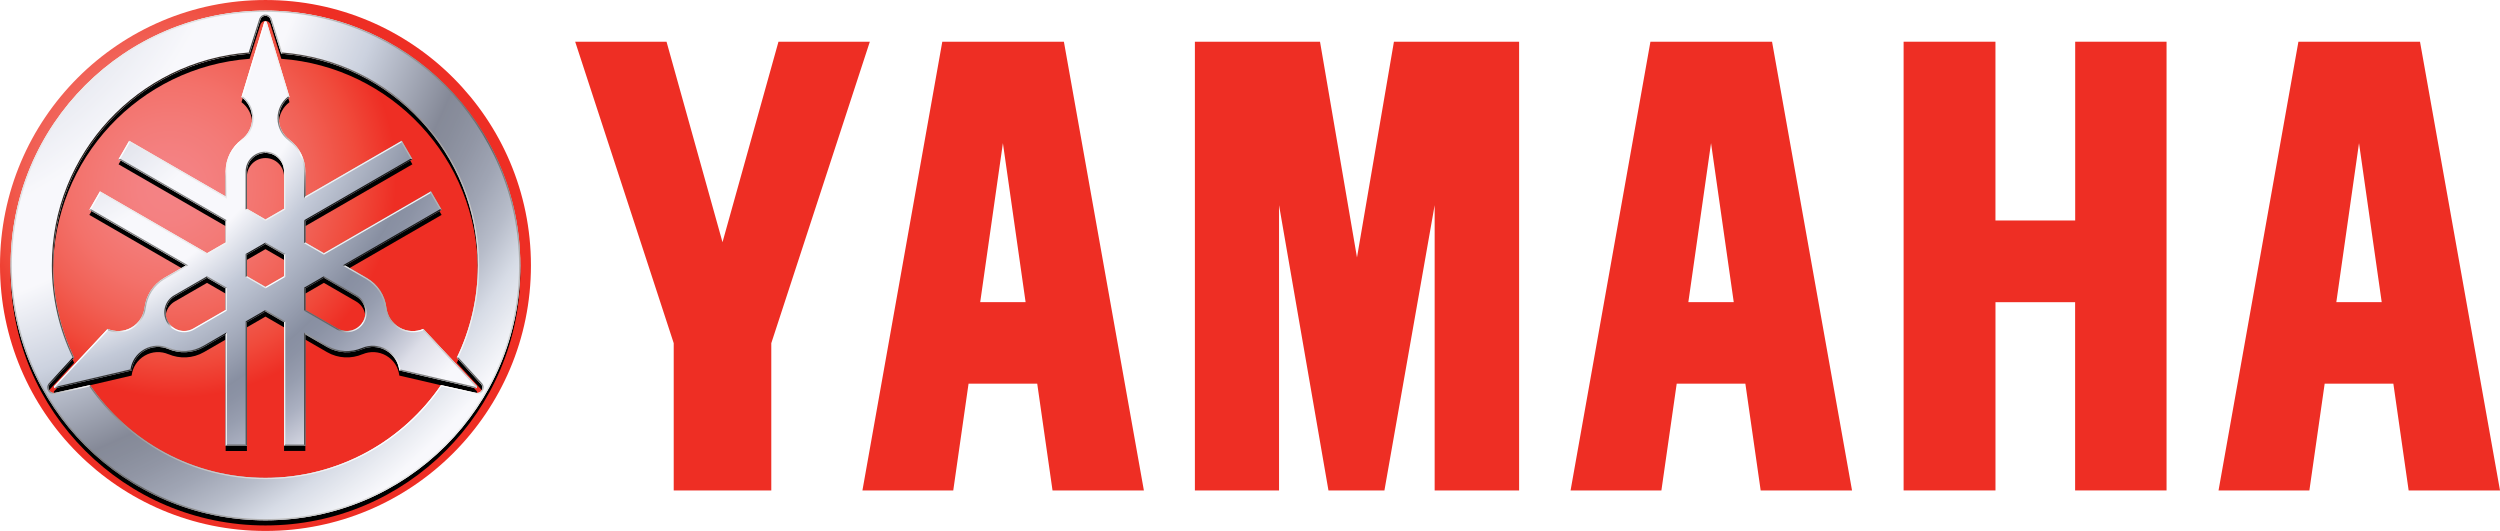
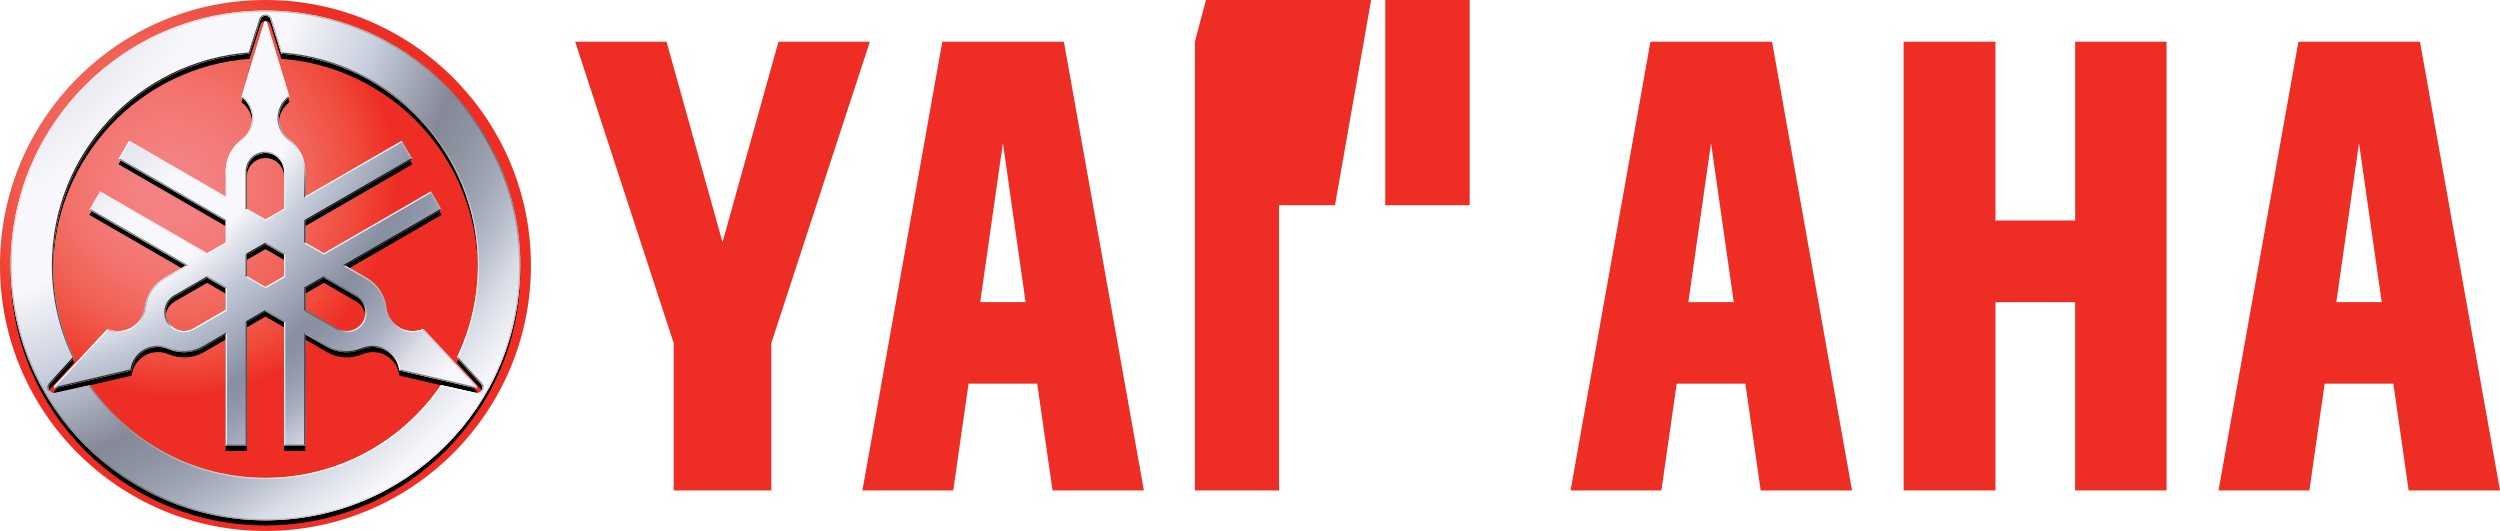
<svg xmlns="http://www.w3.org/2000/svg" xmlns:xlink="http://www.w3.org/1999/xlink" height="79.37" viewBox="0 0 373.723 79.37" width="373.723">
  <filter id="a" height="76.533" width="76.531" x="1.419" y="2.792">
    <feFlood flood-color="#fff" result="back" />
    <feBlend in="SourceGraphic" in2="back" mode="normal" />
  </filter>
  <radialGradient id="b" cx="21860.889" cy="19729.441" fx="21856.797" fy="19735.285" gradientTransform="matrix(.45 0 0 .45 -9810.462 -8852.341)" gradientUnits="userSpaceOnUse" r="101.478">
    <stop offset="0" stop-color="#f48385" />
    <stop offset=".098" stop-color="#f48182" />
    <stop offset=".213" stop-color="#f37b78" />
    <stop offset=".335" stop-color="#f3716a" />
    <stop offset=".464" stop-color="#f16156" />
    <stop offset=".595" stop-color="#f04b3c" />
    <stop offset=".719" stop-color="#ee2e24" />
    <stop offset="1" stop-color="#ee2e24" />
  </radialGradient>
  <mask id="c" height="76.533" maskUnits="userSpaceOnUse" width="76.531" x="1.419" y="2.792">
    <image filter="url(#a)" height="336" overflow="visible" transform="matrix(.24 0 0 .24 -.581 .792)" width="336" />
  </mask>
  <filter id="d" height="63.795" width="63.599" x="7.885" y="4.396">
    <feFlood flood-color="#fff" result="back" />
    <feBlend in="SourceGraphic" in2="back" mode="normal" />
  </filter>
  <mask id="e" height="63.795" maskUnits="userSpaceOnUse" width="63.599" x="7.885" y="4.396">
    <image filter="url(#d)" height="283" overflow="visible" transform="matrix(.24 0 0 .24 5.885 2.396)" width="282" />
  </mask>
  <radialGradient id="f" cx="-23.532" cy="-23.531" gradientUnits="userSpaceOnUse" r="132.445">
    <stop offset=".209" stop-color="#9da5bd" />
    <stop offset=".292" stop-color="#b8bed1" />
    <stop offset=".452" stop-color="#f4f4fa" />
    <stop offset=".531" stop-color="#f4f4fa" />
    <stop offset=".544" stop-color="#f4f4fa" />
    <stop offset=".637" stop-color="#a9b3c9" />
    <stop offset=".742" stop-color="#343b53" />
    <stop offset=".76" stop-color="#394159" />
    <stop offset=".788" stop-color="#485069" />
    <stop offset=".821" stop-color="#606982" />
    <stop offset=".858" stop-color="#8790a6" />
    <stop offset=".895" stop-color="#bcc4d5" />
    <stop offset=".925" stop-color="#dbdfe9" />
    <stop offset=".951" stop-color="#f4f4fa" />
  </radialGradient>
  <radialGradient id="g" cx="-6.356" cy="-6.356" gradientUnits="userSpaceOnUse" r="101.821">
    <stop offset=".209" stop-color="#9aa2b8" />
    <stop offset=".311" stop-color="#bdc2d3" />
    <stop offset=".456" stop-color="#f4f4fa" />
    <stop offset=".541" stop-color="#f4f4fa" />
    <stop offset=".555" stop-color="#f4f4fa" />
    <stop offset=".626" stop-color="#a2acc2" />
    <stop offset=".743" stop-color="#48536f" />
    <stop offset=".763" stop-color="#4e5874" />
    <stop offset=".793" stop-color="#5f6984" />
    <stop offset=".829" stop-color="#7e86a0" />
    <stop offset=".869" stop-color="#b1b5c8" />
    <stop offset=".885" stop-color="#caccdb" />
    <stop offset=".911" stop-color="#dddee9" />
    <stop offset=".945" stop-color="#f4f4fa" />
  </radialGradient>
  <filter id="h" height="76.197" width="76.195" x="1.587" y="1.587">
    <feColorMatrix color-interpolation-filters="sRGB" result="source" type="matrix" values="-1 0 0 0 1 0 -1 0 0 1 0 0 -1 0 1 0 0 0 1 0" />
  </filter>
  <mask id="i" height="76.197" maskUnits="userSpaceOnUse" width="76.195" x="1.587" y="1.587">
    <image filter="url(#h)" height="335" overflow="visible" transform="matrix(.24 0 0 .24 -.413 -.413)" width="335" />
  </mask>
  <filter id="j" height="63.459" width="63.262" x="8.054" y="3.191">
    <feColorMatrix color-interpolation-filters="sRGB" result="source" type="matrix" values="-1 0 0 0 1 0 -1 0 0 1 0 0 -1 0 1 0 0 0 1 0" />
  </filter>
  <mask id="k" height="63.459" maskUnits="userSpaceOnUse" width="63.262" x="8.054" y="3.191">
    <image filter="url(#j)" height="282" overflow="visible" transform="matrix(.24 0 0 .24 6.054 1.191)" width="281" />
  </mask>
  <linearGradient id="l" gradientUnits="userSpaceOnUse" x1="12.881" x2="66.49" y1="12.881" y2="66.489">
    <stop offset="0" stop-color="#ededed" />
    <stop offset=".637" stop-color="#666" />
    <stop offset="1" stop-color="#e6e6e6" />
  </linearGradient>
  <linearGradient id="m" gradientUnits="userSpaceOnUse" x1="42.62" x2="36.695" y1="26.993" y2="26.993">
    <stop offset="0" stop-color="#fff" />
    <stop offset=".181" stop-color="#cdcdcd" />
    <stop offset=".371" stop-color="#9f9f9f" />
    <stop offset=".554" stop-color="#7c7c7c" />
    <stop offset=".724" stop-color="#626262" />
    <stop offset=".878" stop-color="#525252" />
    <stop offset="1" stop-color="#4d4d4d" />
  </linearGradient>
  <linearGradient id="n" gradientUnits="userSpaceOnUse" x1="35.81" x2="35.81" y1="14.819" y2="28.749">
    <stop offset="0" stop-color="#bdbfc1" />
    <stop offset=".108" stop-color="#c4c6c7" />
    <stop offset=".281" stop-color="#d9d9da" />
    <stop offset=".483" stop-color="#fff" />
    <stop offset="1" stop-color="#e8e7e8" />
  </linearGradient>
  <linearGradient id="o" gradientUnits="userSpaceOnUse" x1="42.621" x2="36.694" y1="26.993" y2="26.993">
    <stop offset="0" stop-color="#f2f2f2" />
    <stop offset=".055" stop-color="#e6e6e6" />
    <stop offset=".275" stop-color="#b8b8b8" />
    <stop offset=".485" stop-color="#959595" />
    <stop offset=".681" stop-color="#7b7b7b" />
    <stop offset=".859" stop-color="#6b6b6b" />
    <stop offset="1" stop-color="#666" />
  </linearGradient>
  <linearGradient id="p" gradientUnits="userSpaceOnUse" x1="43.563" x2="43.563" y1="14.438" y2="30.527">
    <stop offset="0" stop-color="#4d4d4d" />
    <stop offset=".068" stop-color="#525252" />
    <stop offset=".151" stop-color="#616161" />
    <stop offset=".242" stop-color="#7a7a7a" />
    <stop offset=".338" stop-color="#9c9c9c" />
    <stop offset=".438" stop-color="#c8c8c8" />
    <stop offset=".54" stop-color="#fdfdfd" />
    <stop offset=".544" stop-color="#fff" />
    <stop offset=".629" stop-color="#cacaca" />
    <stop offset=".715" stop-color="#9e9e9e" />
    <stop offset=".797" stop-color="#7b7b7b" />
    <stop offset=".874" stop-color="#616161" />
    <stop offset=".944" stop-color="#525252" />
    <stop offset="1" stop-color="#4d4d4d" />
  </linearGradient>
  <linearGradient id="q" gradientUnits="userSpaceOnUse" x1="29.273" x2="28.76" y1="47.015" y2="46.082">
    <stop offset="0" stop-color="#fff" />
    <stop offset="1" stop-color="#666" />
  </linearGradient>
  <linearGradient id="r" gradientUnits="userSpaceOnUse" x1="11.755" x2="11.992" y1="54.453" y2="54.698">
    <stop offset="0" stop-color="#fff" />
    <stop offset=".077" stop-color="#e5e5e5" />
    <stop offset=".253" stop-color="#afafaf" />
    <stop offset=".425" stop-color="#838383" />
    <stop offset=".589" stop-color="#606060" />
    <stop offset=".744" stop-color="#474747" />
    <stop offset=".885" stop-color="#383838" />
    <stop offset="1" stop-color="#333" />
  </linearGradient>
  <linearGradient id="s" gradientUnits="userSpaceOnUse" x1="33.44" x2="20.627" y1="48.624" y2="54.536">
    <stop offset="0" stop-color="#1a1a1a" />
    <stop offset=".117" stop-color="#1d1d1d" />
    <stop offset=".225" stop-color="#282828" />
    <stop offset=".33" stop-color="#3b3b3b" />
    <stop offset=".432" stop-color="#555" />
    <stop offset=".532" stop-color="#777" />
    <stop offset=".626" stop-color="#9e9e9e" />
    <stop offset=".633" stop-color="#9b9b9b" />
    <stop offset=".757" stop-color="#646464" />
    <stop offset=".864" stop-color="#3b3b3b" />
    <stop offset=".949" stop-color="#232323" />
    <stop offset="1" stop-color="#1a1a1a" />
  </linearGradient>
  <linearGradient id="t" gradientUnits="userSpaceOnUse" x1="28.655" x2="27.675" y1="46.369" y2="44.129">
    <stop offset="0" stop-color="#666" />
    <stop offset="1" stop-color="#333" />
  </linearGradient>
  <linearGradient id="u" gradientUnits="userSpaceOnUse" x1="28.87" x2="15.711" y1="41.705" y2="48.658">
    <stop offset="0" stop-color="#e0e0e0" />
    <stop offset=".152" stop-color="#d6d6d6" />
    <stop offset=".41" stop-color="#bcbcbc" />
    <stop offset=".588" stop-color="#a6a6a6" />
    <stop offset=".625" stop-color="#bfbfbf" />
    <stop offset=".676" stop-color="#dbdbdb" />
    <stop offset=".727" stop-color="#efefef" />
    <stop offset=".778" stop-color="#fbfbfb" />
    <stop offset=".83" stop-color="#fff" />
    <stop offset="1" stop-color="#adadad" />
  </linearGradient>
  <linearGradient id="v" gradientUnits="userSpaceOnUse" x1="55.251" x2="52.917" y1="47.077" y2="45.536">
    <stop offset="0" stop-color="#fff" />
    <stop offset=".003" stop-color="#fefefe" />
    <stop offset=".254" stop-color="#c8c8c8" />
    <stop offset=".487" stop-color="#9e9e9e" />
    <stop offset=".697" stop-color="#7f7f7f" />
    <stop offset=".875" stop-color="#6d6d6d" />
    <stop offset="1" stop-color="#666" />
  </linearGradient>
  <linearGradient id="w" gradientUnits="userSpaceOnUse" x1="51.215" x2="63.281" y1="44.684" y2="44.684">
    <stop offset="0" stop-color="#e0e0e0" />
    <stop offset=".152" stop-color="#d6d6d6" />
    <stop offset=".41" stop-color="#bcbcbc" />
    <stop offset=".588" stop-color="#a6a6a6" />
    <stop offset=".651" stop-color="#bfbfbf" />
    <stop offset=".738" stop-color="#dbdbdb" />
    <stop offset=".826" stop-color="#efefef" />
    <stop offset=".913" stop-color="#fbfbfb" />
    <stop offset="1" stop-color="#fff" />
  </linearGradient>
  <linearGradient id="x" gradientUnits="userSpaceOnUse" x1="53.529" x2="51.195" y1="49.686" y2="48.146">
    <stop offset="0" stop-color="#fff" />
    <stop offset=".124" stop-color="#f8f8f8" />
    <stop offset=".305" stop-color="#e5e5e5" />
    <stop offset=".521" stop-color="#c5c5c5" />
    <stop offset=".76" stop-color="#999" />
    <stop offset="1" stop-color="#666" />
  </linearGradient>
  <linearGradient id="y" gradientUnits="userSpaceOnUse" x1="69.685" x2="69.405" y1="54.697" y2="54.827">
    <stop offset="0" stop-color="#ccc" />
    <stop offset=".118" stop-color="#b9b9b9" />
    <stop offset=".321" stop-color="#a0a0a0" />
    <stop offset=".531" stop-color="#8e8e8e" />
    <stop offset=".752" stop-color="#838383" />
    <stop offset="1" stop-color="#808080" />
  </linearGradient>
  <linearGradient id="z" gradientUnits="userSpaceOnUse" x1="45.452" x2="59.867" y1="52.529" y2="52.529">
    <stop offset="0" stop-color="#999" />
    <stop offset=".088" stop-color="#949494" />
    <stop offset=".189" stop-color="#868686" />
    <stop offset=".297" stop-color="#6f6f6f" />
    <stop offset=".409" stop-color="#4f4f4f" />
    <stop offset=".523" stop-color="#262626" />
    <stop offset=".555" stop-color="#1a1a1a" />
    <stop offset=".599" stop-color="#202020" />
    <stop offset=".659" stop-color="#313131" />
    <stop offset=".728" stop-color="#4e4e4e" />
    <stop offset=".803" stop-color="#767676" />
    <stop offset=".884" stop-color="#a9a9a9" />
    <stop offset=".969" stop-color="#e6e6e6" />
    <stop offset="1" stop-color="#fff" />
  </linearGradient>
  <linearGradient id="A">
    <stop offset="0" stop-color="#ccc" />
    <stop offset="1" stop-color="#3d3d3d" />
  </linearGradient>
  <linearGradient id="B" gradientUnits="userSpaceOnUse" x1="42.06" x2="37.218" xlink:href="#A" y1="5.098" y2="5.098" />
  <linearGradient id="C">
    <stop offset="0" stop-color="#fff" />
    <stop offset="1" stop-color="#231a16" />
  </linearGradient>
  <linearGradient id="D" gradientUnits="userSpaceOnUse" x1="76.975" x2="32.035" xlink:href="#C" y1="46.982" y2="2.042" />
  <linearGradient id="E">
    <stop offset="0" stop-color="#fff" />
    <stop offset=".142" stop-color="#fafafa" />
    <stop offset=".307" stop-color="#ececec" />
    <stop offset=".483" stop-color="#d5d5d5" />
    <stop offset=".668" stop-color="#b4b4b4" />
    <stop offset=".857" stop-color="#8b8b8b" />
    <stop offset="1" stop-color="#666" />
  </linearGradient>
  <linearGradient id="F" gradientUnits="userSpaceOnUse" x1="68.998" x2="70.103" xlink:href="#E" y1="58.525" y2="56.231" />
  <linearGradient id="G" gradientUnits="userSpaceOnUse" x1="68.835" x2="69.94" xlink:href="#E" y1="58.446" y2="56.153" />
  <linearGradient id="H" gradientUnits="userSpaceOnUse" x1="52.776" x2="7.837" xlink:href="#C" y1="71.181" y2="26.241" />
  <linearGradient id="I">
    <stop offset="0" stop-color="#f2f2f2" />
    <stop offset="1" stop-color="#1a1a1a" />
  </linearGradient>
  <linearGradient id="J" gradientUnits="userSpaceOnUse" x1="10.636" x2="9.277" xlink:href="#I" y1="58.669" y2="55.782" />
  <linearGradient id="K" gradientUnits="userSpaceOnUse" x1="10.453" x2="9.093" xlink:href="#I" y1="58.757" y2="55.867" />
  <linearGradient id="L" gradientUnits="userSpaceOnUse" x1="58.666" x2="13.725" xlink:href="#C" y1="65.293" y2="20.352" />
  <linearGradient id="M" gradientUnits="userSpaceOnUse" x1="42.06" x2="37.219" xlink:href="#A" y1="5.098" y2="5.098" />
  <g fill="#ee2e24">
    <path d="m284.569 6.236v67.079h13.734v-28.141h11.905v28.141h13.669v-67.079h-13.658v26.724h-11.92v-26.724z" />
-     <path d="m178.623 6.236v67.079h12.579v-42.645l7.388 42.645h8.366l7.509-42.645v42.645h12.625v-67.079h-18.713l-5.523 32.249-5.527-32.249z" />
+     <path d="m178.623 6.236v67.079h12.579v-42.645h8.366l7.509-42.645v42.645h12.625v-67.079h-18.713l-5.523 32.249-5.527-32.249z" />
    <path d="m99.639 6.236 8.368 29.97 8.366-29.97h13.658l-14.731 45.065v22.014h-14.587v-22.014l-14.731-45.065z" />
    <path d="m159.041 6.236h-18.178l-11.939 67.079h13.578l2.288-15.965h10.264l2.288 15.965h13.658zm-9.117 15.16 3.393 23.774h-6.787z" />
    <path d="m264.901 6.236h-18.18l-11.938 67.079h13.578l2.289-15.965h10.262l2.289 15.965h13.658zm-9.119 15.16 3.395 23.774h-6.789z" />
    <path d="m361.764 6.236h-18.176l-11.941 67.079h13.58l2.287-15.965h10.266l2.287 15.965h13.656zm-9.117 15.16 3.393 23.774h-6.785z" />
  </g>
  <circle cx="39.685" cy="39.687" fill="url(#b)" r="39.685" />
  <path d="m39.686 2.792c21.134 0 38.265 17.134 38.265 38.267 0 21.133-17.131 38.266-38.265 38.266-21.132 0-38.267-17.133-38.267-38.266 0-21.133 17.135-38.267 38.267-38.267zm-26.097 56.054c5.688 8.326 15.253 13.795 26.097 13.795 10.846 0 20.412-5.471 26.098-13.795l.065-.094 5.407 1.197c.021.002.043.002.063.002.217 0 .43-.111.545-.312.057-.102.083-.207.083-.314 0-.135-.044-.27-.116-.365l-3.739-4.084.05-.103c2.001-4.146 3.124-8.799 3.124-13.713 0-16.65-12.887-30.291-29.226-31.495l-.113-.009-1.667-5.277c-.098-.224-.317-.377-.574-.377-.26 0-.48.156-.572.369l-1.669 5.285-.113.009c-16.343 1.206-29.226 14.845-29.226 31.494 0 4.914 1.124 9.566 3.125 13.713l.05.103-3.734 4.078c-.079.105-.123.238-.123.373 0 .106.027.213.084.311.115.199.326.313.541.313.027 0 .055-.002.064-.002l5.412-1.195z" mask="url(#c)" />
  <path d="m42.296 68.192v-18.553l-2.613-1.508-2.606 1.504v18.557h-3.515v-16.528l-2.979 1.721c-.963.555-2.017.82-3.054.82-.83 0-1.65-.17-2.41-.492l-.004.006c-.474-.203-.985-.309-1.502-.309-.646 0-1.297.164-1.897.51-1.081.623-1.739 1.701-1.874 2.852l-.014.117-11.5 2.674c-.022.006-.048.01-.077.01-.131-.002-.251-.071-.316-.184-.033-.057-.05-.121-.05-.184 0-.09.034-.18.1-.25l8.062-8.617.108.047c.476.203.992.313 1.513.313.645 0 1.297-.164 1.896-.51 1.079-.623 1.736-1.693 1.873-2.842l.007-.002c.224-1.846 1.284-3.566 3.016-4.568l2.976-1.717-14.309-8.262 1.757-3.043 16.067 9.275 2.612-1.508v-3.011l-16.069-9.277 1.757-3.043 14.313 8.264v-3.44c0-2 .961-3.779 2.448-4.896l-.004-.006c.927-.693 1.525-1.798 1.525-3.043 0-1.249-.604-2.357-1.533-3.051l-.095-.07 3.433-11.291c.048-.158.192-.26.35-.26.157 0 .302.102.351.26l3.432 11.291-.095.07c-.929.693-1.533 1.802-1.533 3.051 0 1.245.6 2.35 1.525 3.043l-.003.006c1.487 1.117 2.447 2.896 2.447 4.896v3.436l14.31-8.262 1.758 3.045-16.07 9.275v3.018l2.607 1.504 16.069-9.277 1.757 3.043-14.312 8.264 2.979 1.719c1.732 1.002 2.792 2.723 3.017 4.568l.006.002c.138 1.146.794 2.219 1.873 2.842.599.344 1.251.508 1.896.508.52 0 1.035-.107 1.512-.313l.107-.045 8.062 8.617v-.002c.067.072.101.162.101.252 0 .063-.017.125-.05.186-.066.109-.185.18-.316.18-.025 0-.053-.002-.083-.008l-11.495-2.674-.014-.117c-.135-1.15-.792-2.229-1.874-2.852-.599-.348-1.251-.512-1.896-.512-.518 0-1.029.107-1.502.311l-.004-.006c-.761.322-1.581.492-2.41.492-1.039 0-2.092-.266-3.055-.82l-2.976-1.719v16.523zm3.514-23.598v3.016l4.732 2.732c.41.236.859.35 1.303.35.902-.002 1.778-.469 2.263-1.305.236-.412.35-.861.35-1.303 0-.902-.467-1.779-1.305-2.262l-4.735-2.734zm-19.593 1.227c-.837.482-1.306 1.359-1.306 2.262 0 .443.113.893.351 1.303.483.838 1.36 1.305 2.263 1.305.443 0 .891-.111 1.303-.35l4.734-2.732v-3.012l-2.612-1.508zm13.467-1.555.084-.145zm-2.608-4.715v3.016l2.607 1.506 2.612-1.51v-3.01l-2.612-1.508zm0-7.07 2.606 1.505 2.613-1.508v-5.464c0-1.441-1.169-2.61-2.61-2.61-1.441 0-2.61 1.169-2.609 2.61z" mask="url(#e)" />
  <path d="m39.686 2.352c-21.038 0-38.099 17.059-38.099 38.099s17.061 38.098 38.099 38.098c21.041 0 38.097-17.059 38.097-38.098-.001-21.04-17.056-38.099-38.097-38.099zm31.545 57.156-5.309-1.176c-5.716 8.369-15.335 13.869-26.237 13.869-10.9 0-20.518-5.498-26.235-13.869l-5.301 1.172c-.308.039-.623-.105-.787-.391-.163-.281-.133-.623.049-.869l3.668-4.006c-2.012-4.17-3.142-8.846-3.142-13.788 0-16.736 12.952-30.448 29.381-31.661l1.635-5.177c.123-.287.404-.486.732-.486.326 0 .605.195.729.477l1.639 5.186c16.427 1.211 29.381 14.925 29.381 31.661 0 4.942-1.129 9.618-3.142 13.788l3.663 4c.187.246.217.59.055.875-.163.286-.475.429-.779.395z" />
  <path d="m71.262 58.465-7.98-8.531c-1.111.479-2.43.445-3.558-.207-1.127-.65-1.813-1.769-1.956-2.967l-.005.014c-.214-1.801-1.245-3.48-2.936-4.457l-3.23-1.866 14.419-8.324-1.59-2.752-16.007 9.242-2.775-1.604v-3.211l16.005-9.24-1.589-2.752-14.416 8.322v-3.727c0-1.951-.939-3.685-2.393-4.771l.015.004c-.966-.724-1.592-1.878-1.592-3.178 0-1.305.63-2.463 1.601-3.186l-3.4-11.176c-.025-.086-.103-.141-.189-.141-.085 0-.163.055-.189.141l-3.397 11.178c.971.723 1.601 1.881 1.601 3.186 0 1.3-.625 2.454-1.592 3.178l.015-.004c-1.453 1.086-2.393 2.82-2.393 4.771v3.731l-14.418-8.325-1.59 2.753 16.008 9.242v3.204l-2.78 1.605-16.005-9.241-1.59 2.754 14.416 8.322-3.228 1.864c-1.69.977-2.722 2.656-2.936 4.459l-.005-.016c-.143 1.199-.83 2.318-1.956 2.969-1.129.65-2.446.684-3.558.205l-7.981 8.531c-.062.066-.069.16-.027.234.043.074.13.115.217.094l11.379-2.646c.142-1.201.829-2.326 1.958-2.979 1.126-.65 2.439-.686 3.548-.209l-.011-.012c1.667.715 3.639.662 5.328-.314l3.231-1.865v16.65h3.179v-18.485l2.775-1.602 2.779 1.604v18.482h3.18v-16.646l3.228 1.863c1.69.977 3.661 1.029 5.328.314l-.011.012c1.109-.477 2.422-.441 3.549.209 1.129.652 1.816 1.777 1.957 2.979l11.379 2.646c.088.019.174-.02.217-.094.041-.074.032-.169-.029-.234zm-31.578-14.806-2.775-1.601v-3.211l2.775-1.602 2.779 1.604v3.207zm-2.776-17.253c0-1.533 1.243-2.777 2.777-2.777s2.777 1.244 2.777 2.777v5.563l-2.779 1.606-2.775-1.604zm-7.997 23.473c-1.328.768-3.027.313-3.795-1.018-.767-1.328-.312-3.027 1.017-3.795l4.816-2.779 2.78 1.605v3.203zm25.342-1.015c-.767 1.328-2.466 1.783-3.794 1.016l-4.816-2.78v-3.211l2.775-1.604 4.818 2.783c1.328.768 1.784 2.468 1.017 3.796z" />
  <path d="m39.686 1.587c-21.038 0-38.099 17.059-38.099 38.099s17.061 38.098 38.099 38.098c21.041 0 38.097-17.058 38.097-38.098-.001-21.04-17.056-38.099-38.097-38.099zm31.545 57.156-5.309-1.176c-5.716 8.369-15.335 13.869-26.237 13.869-10.9 0-20.518-5.498-26.235-13.869l-5.301 1.172c-.308.039-.623-.105-.787-.391-.163-.281-.133-.623.049-.869l3.668-4.006c-2.012-4.17-3.142-8.846-3.142-13.788 0-16.736 12.952-30.448 29.381-31.661l1.635-5.177c.123-.287.404-.486.732-.486.326 0 .605.195.729.477l1.639 5.186c16.427 1.211 29.381 14.925 29.381 31.661 0 4.942-1.129 9.618-3.142 13.788l3.663 4c.187.246.217.59.055.875-.163.285-.475.428-.779.395z" fill="url(#f)" />
  <path d="m71.262 57.7-7.98-8.531c-1.111.479-2.43.445-3.558-.207-1.127-.65-1.813-1.77-1.956-2.967l-.005.014c-.214-1.801-1.245-3.48-2.936-4.457l-3.23-1.866 14.419-8.324-1.59-2.752-16.007 9.242-2.775-1.604v-3.211l16.005-9.24-1.589-2.752-14.416 8.322v-3.727c0-1.951-.939-3.686-2.393-4.771l.015.004c-.966-.724-1.592-1.878-1.592-3.178 0-1.305.63-2.463 1.601-3.186l-3.4-11.177c-.025-.086-.103-.141-.189-.141-.085 0-.163.055-.189.141l-3.398 11.178c.971.723 1.601 1.881 1.601 3.186 0 1.3-.625 2.454-1.592 3.178l.015-.004c-1.453 1.086-2.393 2.82-2.393 4.771v3.73l-14.418-8.325-1.59 2.753 16.008 9.242v3.204l-2.78 1.605-16.005-9.241-1.59 2.754 14.416 8.322-3.228 1.864c-1.69.977-2.722 2.656-2.936 4.459l-.005-.016c-.143 1.199-.83 2.318-1.956 2.969-1.129.65-2.446.684-3.558.205l-7.981 8.531c-.062.066-.069.16-.027.234.043.074.13.115.217.094l11.379-2.646c.142-1.201.829-2.326 1.958-2.979 1.126-.65 2.439-.686 3.548-.209l-.011-.012c1.667.715 3.639.662 5.328-.314l3.231-1.865v16.65h3.179v-18.483l2.775-1.602 2.779 1.604v18.482h3.18v-16.647l3.228 1.863c1.69.977 3.661 1.029 5.328.315l-.011.012c1.109-.477 2.422-.441 3.549.209 1.129.652 1.816 1.777 1.957 2.979l11.379 2.646c.088.02.174-.02.217-.094.042-.074.033-.17-.028-.234zm-31.578-14.807-2.775-1.601v-3.211l2.775-1.602 2.779 1.604v3.206zm-2.776-17.252c0-1.533 1.243-2.777 2.777-2.777s2.777 1.244 2.777 2.777v5.563l-2.779 1.605-2.775-1.603zm-7.997 23.473c-1.328.768-3.027.313-3.795-1.018-.767-1.328-.312-3.027 1.017-3.795l4.816-2.779 2.78 1.605v3.203zm25.342-1.016c-.767 1.328-2.466 1.783-3.794 1.016l-4.816-2.779v-3.211l2.775-1.603 4.818 2.783c1.328.767 1.784 2.466 1.017 3.794z" fill="url(#g)" />
  <g opacity=".4">
    <path d="m39.686 1.587c-21.038 0-38.099 17.059-38.099 38.099s17.061 38.098 38.099 38.098c21.041 0 38.097-17.058 38.097-38.098-.001-21.04-17.056-38.099-38.097-38.099zm31.545 57.156-5.309-1.176c-5.716 8.369-15.335 13.869-26.237 13.869-10.9 0-20.518-5.498-26.235-13.869l-5.301 1.172c-.308.039-.623-.105-.787-.391-.163-.281-.133-.623.049-.869l3.668-4.006c-2.012-4.17-3.142-8.846-3.142-13.788 0-16.736 12.952-30.448 29.381-31.661l1.635-5.177c.123-.287.404-.486.732-.486.326 0 .605.195.729.477l1.639 5.186c16.427 1.211 29.381 14.925 29.381 31.661 0 4.942-1.129 9.618-3.142 13.788l3.663 4c.187.246.217.59.055.875-.163.285-.475.428-.779.395z" fill="#fff" />
    <g mask="url(#i)" opacity=".81">
      <path d="m39.686 1.587c-21.038 0-38.099 17.059-38.099 38.099s17.061 38.098 38.099 38.098c21.041 0 38.097-17.058 38.097-38.098-.001-21.04-17.056-38.099-38.097-38.099zm31.545 57.156-5.309-1.176c-5.716 8.369-15.335 13.869-26.237 13.869-10.9 0-20.518-5.498-26.235-13.869l-5.301 1.172c-.308.039-.623-.105-.787-.391-.163-.281-.133-.623.049-.869l3.668-4.006c-2.012-4.17-3.142-8.846-3.142-13.788 0-16.736 12.952-30.448 29.381-31.661l1.635-5.177c.123-.287.404-.486.732-.486.326 0 .605.195.729.477l1.639 5.186c16.427 1.211 29.381 14.925 29.381 31.661 0 4.942-1.129 9.618-3.142 13.788l3.663 4c.187.246.217.59.055.875-.163.285-.475.428-.779.395z" fill="#303234" />
    </g>
  </g>
  <g opacity=".35">
    <path d="m71.262 57.7-7.98-8.531c-1.111.479-2.43.445-3.558-.207-1.127-.65-1.813-1.77-1.956-2.967l-.005.014c-.214-1.801-1.245-3.48-2.936-4.457l-3.23-1.866 14.419-8.324-1.59-2.752-16.007 9.242-2.775-1.604v-3.211l16.005-9.24-1.589-2.752-14.416 8.322v-3.727c0-1.951-.939-3.686-2.393-4.771l.015.004c-.966-.724-1.592-1.878-1.592-3.178 0-1.305.63-2.463 1.601-3.186l-3.4-11.177c-.025-.086-.103-.141-.189-.141-.085 0-.163.055-.189.141l-3.398 11.178c.971.723 1.601 1.881 1.601 3.186 0 1.3-.625 2.454-1.592 3.178l.015-.004c-1.453 1.086-2.393 2.82-2.393 4.771v3.73l-14.418-8.325-1.59 2.753 16.008 9.242v3.204l-2.78 1.605-16.005-9.241-1.59 2.754 14.416 8.322-3.228 1.864c-1.69.977-2.722 2.656-2.936 4.459l-.005-.016c-.143 1.199-.83 2.318-1.956 2.969-1.129.65-2.446.684-3.558.205l-7.981 8.531c-.062.066-.069.16-.027.234.043.074.13.115.217.094l11.379-2.646c.142-1.201.829-2.326 1.958-2.979 1.126-.65 2.439-.686 3.548-.209l-.011-.012c1.667.715 3.639.662 5.328-.314l3.231-1.865v16.65h3.179v-18.483l2.775-1.602 2.779 1.604v18.482h3.18v-16.647l3.228 1.863c1.69.977 3.661 1.029 5.328.315l-.011.012c1.109-.477 2.422-.441 3.549.209 1.129.652 1.816 1.777 1.957 2.979l11.379 2.646c.088.02.174-.02.217-.094.042-.074.033-.17-.028-.234zm-31.578-14.807-2.775-1.601v-3.211l2.775-1.602 2.779 1.604v3.206zm-2.776-17.252c0-1.533 1.243-2.777 2.777-2.777s2.777 1.244 2.777 2.777v5.563l-2.779 1.605-2.775-1.603zm-7.997 23.473c-1.328.768-3.027.313-3.795-1.018-.767-1.328-.312-3.027 1.017-3.795l4.816-2.779 2.78 1.605v3.203zm25.342-1.016c-.767 1.328-2.466 1.783-3.794 1.016l-4.816-2.779v-3.211l2.775-1.603 4.818 2.783c1.328.767 1.784 2.466 1.017 3.794z" fill="#fff" />
    <g mask="url(#k)" opacity=".6">
      <path d="m71.262 57.7-7.98-8.531c-1.111.479-2.43.445-3.558-.207-1.127-.65-1.813-1.77-1.956-2.967l-.005.014c-.214-1.801-1.245-3.48-2.936-4.457l-3.23-1.866 14.419-8.324-1.59-2.752-16.007 9.242-2.775-1.604v-3.211l16.005-9.24-1.589-2.752-14.416 8.322v-3.727c0-1.951-.939-3.686-2.393-4.771l.015.004c-.966-.724-1.592-1.878-1.592-3.178 0-1.305.63-2.463 1.601-3.186l-3.4-11.177c-.025-.086-.103-.141-.189-.141-.085 0-.163.055-.189.141l-3.398 11.178c.971.723 1.601 1.881 1.601 3.186 0 1.3-.625 2.454-1.592 3.178l.015-.004c-1.453 1.086-2.393 2.82-2.393 4.771v3.73l-14.418-8.325-1.59 2.753 16.008 9.242v3.204l-2.78 1.605-16.005-9.241-1.59 2.754 14.416 8.322-3.228 1.864c-1.69.977-2.722 2.656-2.936 4.459l-.005-.016c-.143 1.199-.83 2.318-1.956 2.969-1.129.65-2.446.684-3.558.205l-7.981 8.531c-.062.066-.069.16-.027.234.043.074.13.115.217.094l11.379-2.646c.142-1.201.829-2.326 1.958-2.979 1.126-.65 2.439-.686 3.548-.209l-.011-.012c1.667.715 3.639.662 5.328-.314l3.231-1.865v16.65h3.179v-18.483l2.775-1.602 2.779 1.604v18.482h3.18v-16.647l3.228 1.863c1.69.977 3.661 1.029 5.328.315l-.011.012c1.109-.477 2.422-.441 3.549.209 1.129.652 1.816 1.777 1.957 2.979l11.379 2.646c.088.02.174-.02.217-.094.042-.074.033-.17-.028-.234zm-31.578-14.807-2.775-1.601v-3.211l2.775-1.602 2.779 1.604v3.206zm-2.776-17.252c0-1.533 1.243-2.777 2.777-2.777s2.777 1.244 2.777 2.777v5.563l-2.779 1.605-2.775-1.603zm-7.997 23.473c-1.328.768-3.027.313-3.795-1.018-.767-1.328-.312-3.027 1.017-3.795l4.816-2.779 2.78 1.605v3.203zm25.342-1.016c-.767 1.328-2.466 1.783-3.794 1.016l-4.816-2.779v-3.211l2.775-1.603 4.818 2.783c1.328.767 1.784 2.466 1.017 3.794z" fill="#47474b" />
    </g>
  </g>
  <path d="m39.686 1.587c-21.038 0-38.099 17.059-38.099 38.099s17.061 38.098 38.099 38.098c21.041 0 38.097-17.058 38.097-38.098-.001-21.04-17.056-38.099-38.097-38.099zm26.803 64.904c-6.86 6.859-16.335 11.104-26.804 11.104-10.467 0-19.942-4.244-26.804-11.104-6.86-6.862-11.104-16.338-11.104-26.806 0-10.469 4.243-19.943 11.104-26.805 6.862-6.861 16.337-11.103 26.805-11.103 10.469 0 19.943 4.242 26.804 11.103 6.86 6.861 11.103 16.336 11.103 26.805-.001 10.468-4.243 19.944-11.104 26.806z" fill="url(#l)" />
  <path d="m39.683 33.027v-.219l-2.775-1.603-.19.109z" fill="#ebebeb" />
  <path d="m39.683 22.863v-.191c-1.638.003-2.965 1.33-2.965 2.969v5.674l.19-.109v-5.564c0-1.535 1.242-2.777 2.775-2.779z" fill="url(#m)" />
  <path d="m39.684 36.258-2.966 1.713.19.11 2.776-1.602z" fill="#1a1a1a" />
  <path d="m39.679 3.387c.001-.003.004-.005.007-.006v.001-.19c-.085 0-.163.055-.189.141l-3.398 11.177.221-.07z" fill="#fff" />
  <path d="m33.92 29.7v-4.06c0-1.891.909-3.566 2.316-4.619l-.003-.006c1.006-.758 1.656-1.964 1.656-3.32 0-1.318-.615-2.494-1.57-3.256l-.221.07c.971.723 1.601 1.881 1.601 3.186 0 1.3-.625 2.454-1.592 3.178l.015-.004c-1.453 1.086-2.393 2.82-2.393 4.771v3.73z" fill="url(#n)" />
  <path d="m17.722 23.799 16.008 9.242.19-.111-15.938-9.202z" fill="#808080" />
  <path d="m33.73 36.245.19.11v-3.425l-.19.111z" fill="#f2f2f2" />
  <path d="m17.982 23.728 1.398-2.422-.068-.26-1.59 2.753z" fill="#fff" />
  <path d="m33.73 29.371-14.418-8.325.068.26 14.54 8.394z" fill="#ebebeb" />
  <path d="m39.683 33.027v-.219l2.775-1.603.19.109z" fill="#f2f2f2" />
  <path d="m39.683 22.863v-.191c1.639.003 2.966 1.33 2.966 2.969v5.674l-.19-.109v-5.564c-.001-1.535-1.243-2.777-2.776-2.779z" fill="url(#o)" />
  <path d="m39.682 36.258 2.966 1.713-.19.11-2.776-1.602z" fill="#808080" />
  <path d="m39.693 3.385c-.001-.004-.004-.005-.008-.006v-.19c.086 0 .164.055.189.141l3.398 11.178-.221-.07z" fill="#f2f2f2" />
  <path d="m45.452 29.697v-4.059c0-1.891-.909-3.566-2.316-4.619l.003-.006c-1.006-.758-1.656-1.965-1.656-3.321 0-1.317.615-2.493 1.57-3.255l.221.07c-.971.723-1.601 1.881-1.601 3.184 0 1.3.626 2.454 1.592 3.178l-.015-.003c1.453 1.086 2.393 2.819 2.393 4.771v3.73z" fill="url(#p)" />
  <path d="m61.65 23.796-16.007 9.241-.191-.109 15.938-9.202z" fill="#1a1a1a" />
  <path d="m45.643 36.248-.191.11v-3.43l.191.109z" fill="#4d4d4d" />
  <path d="m61.39 23.726-1.399-2.423.07-.26 1.589 2.753z" fill="#b3b3b3" />
  <path d="m45.643 29.368 14.418-8.325-.07.26-14.539 8.394z" fill="#f2f2f2" />
  <path d="m33.92 43.01-.19.11v3.205l.19.109z" fill="#f2f2f2" />
  <path d="m25.117 48.092-.165.096c.821 1.418 2.635 1.902 4.054 1.084l4.914-2.838-.19-.109-4.819 2.781c-1.328.767-3.025.312-3.794-1.014z" fill="url(#q)" />
  <path d="m36.717 41.393 2.967 1.713v-.219l-2.777-1.603z" fill="#ebebeb" />
  <path d="m8.253 57.834c-.003 0-.007-.002-.008-.004-.001 0 0 0 0 0l-.164.098c.043.074.128.111.215.09l11.38-2.645-.172-.156z" fill="url(#r)" />
  <path d="m33.92 49.664-3.516 2.029c-1.637.945-3.544.996-5.158.305l-.004.006c-1.159-.494-2.528-.453-3.704.225-1.142.66-1.853 1.779-2.034 2.988l.172.156c.141-1.203.828-2.328 1.957-2.978 1.126-.65 2.438-.686 3.548-.211l-.01-.012c1.667.715 3.638.662 5.328-.313l3.231-1.865z" fill="url(#s)" />
  <path d="m36.907 66.643v-18.484l-.19-.11v18.405z" fill="#4d4d4d" />
  <path d="m39.683 46.557.001-.221h-.001l-2.966 1.713.19.11z" fill="#1a1a1a" />
  <path d="m36.717 66.454h-2.797l-.19.189h3.177z" fill="#666" />
  <path d="m33.73 49.995v16.648l.19-.189v-16.79z" fill="#f2f2f2" />
  <path d="m33.92 43.01-.19.11-2.775-1.602-.001-.221z" fill="#808080" />
  <path d="m25.117 48.092-.165.096c-.816-1.42-.33-3.234 1.088-4.053l4.914-2.838.001.221-4.819 2.781c-1.328.768-1.783 2.465-1.019 3.793z" fill="url(#t)" />
  <path d="m36.718 41.395v-3.424l.19.109v3.206z" fill="#4d4d4d" />
  <path d="m8.249 57.827c-.003.002-.003.006-.002.01h.001l-.167.092c-.042-.074-.032-.166.029-.232l7.98-8.531.05.227z" fill="#fff" />
  <path d="m28.156 39.683-3.516 2.031c-1.636.943-2.634 2.57-2.842 4.314h-.007c-.152 1.252-.872 2.418-2.047 3.096-1.142.658-2.468.715-3.604.268l-.05-.227c1.111.479 2.43.445 3.559-.205 1.126-.65 1.814-1.77 1.956-2.969l.005.016c.214-1.803 1.245-3.482 2.936-4.459l3.231-1.865z" fill="url(#u)" />
  <path d="m14.946 28.605 16.008 9.243v.219l-15.937-9.202z" fill="#ebebeb" />
  <path d="m33.73 36.245.19.11-2.966 1.712v-.219z" fill="#f2f2f2" />
-   <path d="m15.017 28.865-1.4 2.422-.26.07 1.589-2.752z" fill="#fff" />
  <path d="m27.776 39.683-14.419-8.326.26-.07 14.539 8.396z" fill="#808080" />
  <path d="m45.446 43.01.191.11 2.774-1.602v-.221z" fill="#1a1a1a" />
  <path d="m54.248 48.092.166.096c.816-1.42.33-3.234-1.089-4.053l-4.914-2.838v.221l4.819 2.781c1.328.768 1.783 2.465 1.018 3.793z" fill="url(#v)" />
  <path d="m42.648 41.395v-3.424-.001l-.191.11v3.206z" fill="#f2f2f2" />
  <path d="m71.123 57.829c.002.004.002.008.002.01l.164.096c.043-.074.033-.17-.027-.234l-7.98-8.531-.05.225z" fill="#ccc" />
  <path d="m51.215 39.685 3.516 2.03c1.637.945 2.638 2.57 2.846 4.316.153 1.25.876 2.416 2.051 3.094 1.142.66 2.468.715 3.604.268l.05-.225c-1.111.479-2.43.445-3.558-.207-1.127-.65-1.815-1.762-1.959-2.961-.213-1.801-1.248-3.475-2.938-4.449l-3.23-1.866z" fill="url(#w)" />
  <path d="m64.425 28.609-16.007 9.242v.219l15.938-9.201z" fill="#f2f2f2" />
  <path d="m45.643 36.248-.191.11 2.966 1.712v-.219z" fill="#ebebeb" />
  <path d="m64.356 28.869 1.399 2.422.26.07-1.59-2.752z" fill="#b3b3b3" />
  <path d="m51.596 39.685 14.419-8.324-.26-.07-14.54 8.394z" fill="#1a1a1a" />
  <path d="m45.446 43.01.191.11v3.205l-.191.109z" fill="#4d4d4d" />
  <path d="m54.248 48.092.166.096c-.821 1.418-2.636 1.902-4.055 1.084l-4.913-2.838.19-.109 4.818 2.781c1.329.767 3.027.312 3.794-1.014z" fill="url(#x)" />
  <path d="m42.648 41.393-2.965 1.713v-.219l2.775-1.603z" fill="#fff" />
  <path d="m71.118 57.844c.004.002.007-.002.009-.004l.165.096c-.042.074-.13.113-.217.094l-11.379-2.646.171-.156z" fill="url(#y)" />
  <path d="m45.452 49.674 3.516 2.031c1.637.943 3.545.998 5.16.305 1.159-.492 2.53-.449 3.706.23 1.141.658 1.852 1.779 2.033 2.986l-.171.156c-.142-1.201-.828-2.326-1.958-2.979-1.126-.65-2.434-.691-3.543-.217-1.666.717-3.633.658-5.322-.318l-3.23-1.865z" fill="url(#z)" />
  <path d="m42.458 66.643v-18.484l.19-.11v18.403z" fill="#f2f2f2" />
  <path d="m39.683 46.557v-.221h.001l2.964 1.713-.19.11z" fill="#808080" />
  <path d="m42.648 66.459h2.804l.191.192h-3.185z" fill="#666" />
  <path d="m45.643 50.004v16.647l-.191-.192v-16.785z" fill="#4d4d4d" />
  <path d="m40.414 2.839 1.639 5.186.143-.18-1.604-5.075-.003-.007c-.152-.35-.5-.592-.903-.592v.19c.326 0 .605.196.728.478z" fill="url(#B)" />
  <path d="m71.624 39.685c0-16.793-12.965-30.56-29.429-31.841l-.143.18c16.428 1.211 29.382 14.925 29.382 31.661 0 4.942-1.129 9.618-3.142 13.788l.228-.035c1.988-4.164 3.104-8.828 3.104-13.753z" fill="url(#D)" />
  <path d="m72.106 57.358-3.587-3.92-.228.035 3.663 4c.187.246.217.59.055.875l.164.094c.088-.154.131-.322.131-.49.001-.213-.068-.422-.198-.594z" fill="url(#F)" />
  <path d="m72.01 58.348c-.163.285-.491.447-.823.385l-5.264-1.166.085.213 5.152 1.141c.034.002.122.016.158.016.339 0 .674-.174.855-.494z" fill="url(#G)" />
  <path d="m65.923 57.567c-5.716 8.369-15.335 13.869-26.237 13.869-10.9 0-20.518-5.498-26.235-13.869l-.085.213c5.761 8.361 15.4 13.846 26.32 13.846 10.922 0 20.563-5.486 26.322-13.846z" fill="url(#H)" />
-   <path d="m8.049 58.934c.04 0 .081-.002.123-.006l.007-.002 5.187-1.146.085-.213-5.301 1.172c-.308.039-.623-.105-.787-.391l-.165.096c.181.312.51.49.851.49z" fill="url(#J)" />
  <path d="m7.271 57.35c-.139.185-.205.392-.205.603-.001.166.043.336.132.49l.165-.096c-.163-.281-.133-.623.049-.869l3.668-4.006-.227-.035z" fill="url(#K)" />
  <path d="m7.747 39.685c0 4.924 1.116 9.588 3.104 13.752l.227.035c-2.012-4.17-3.142-8.846-3.142-13.788 0-16.736 12.952-30.448 29.381-31.661l-.143-.18c-16.464 1.284-29.427 15.049-29.427 31.842z" fill="url(#L)" />
  <path d="m38.778 2.773-1.602 5.071.143.18 1.635-5.177c.123-.287.404-.486.732-.486v-.19c-.408-.001-.757.247-.908.602z" fill="url(#M)" />
</svg>